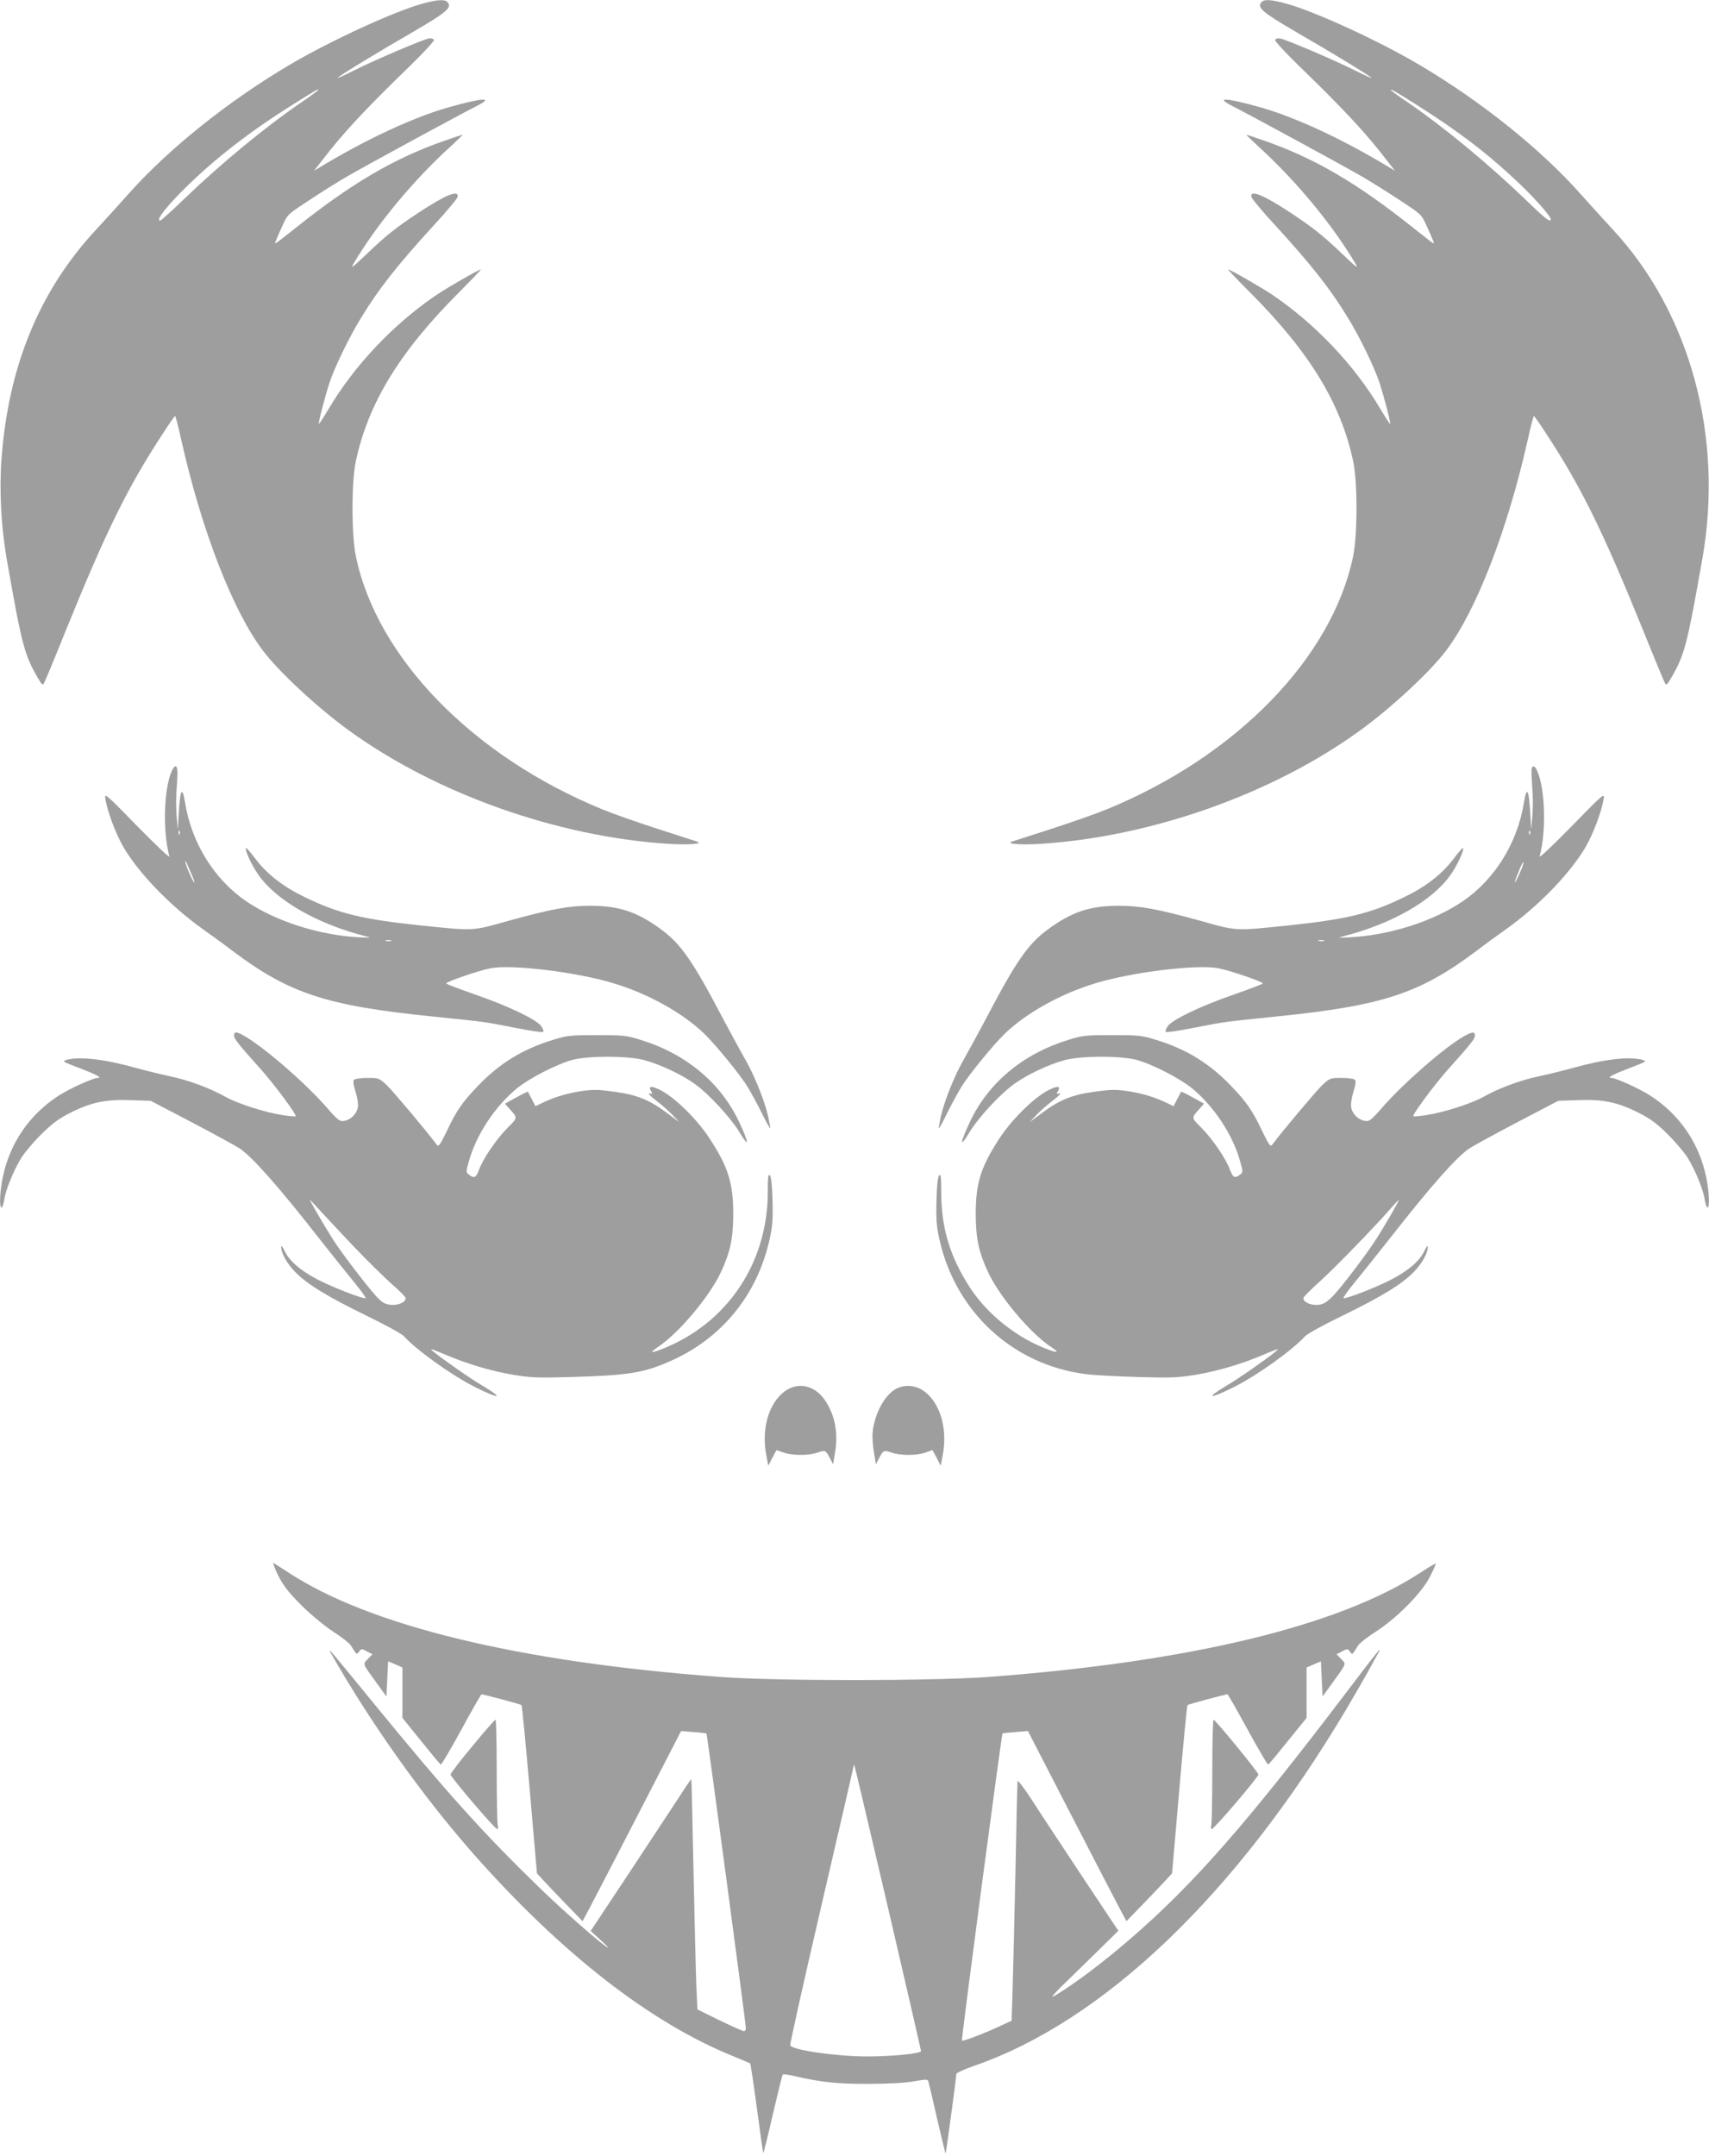
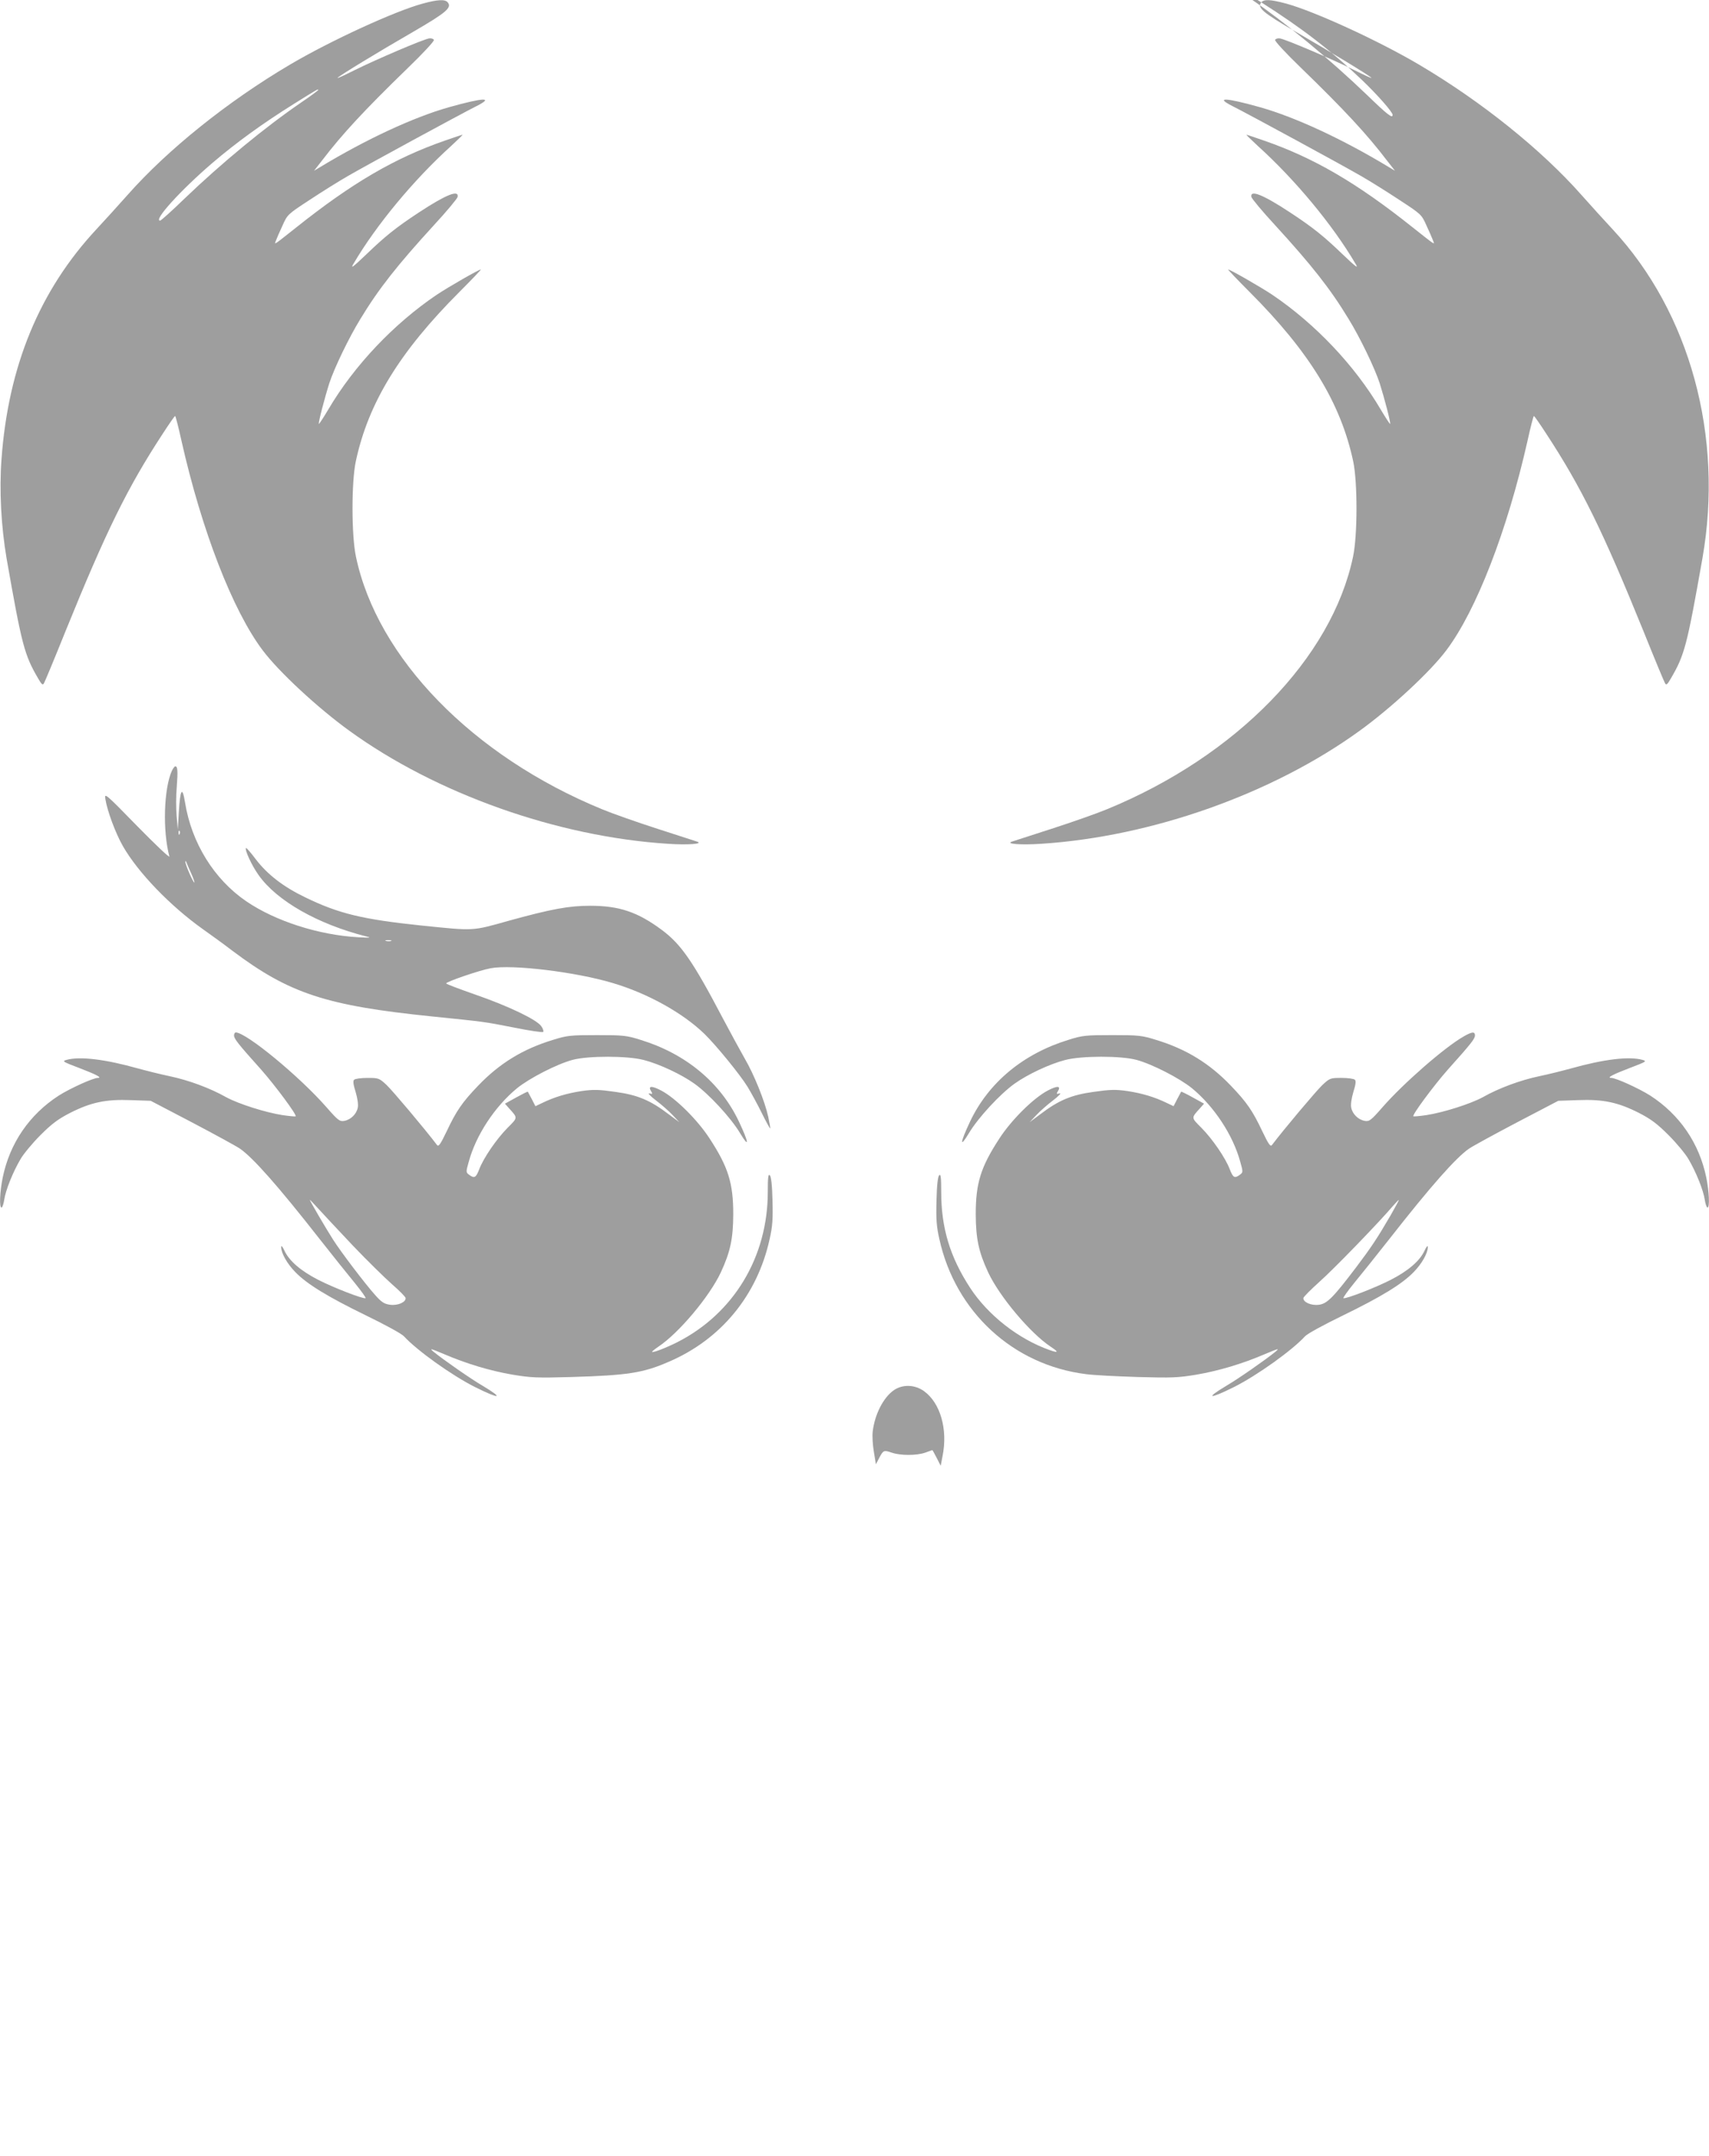
<svg xmlns="http://www.w3.org/2000/svg" version="1.0" width="1015pt" height="1280pt" viewBox="0 0 1015 1280" preserveAspectRatio="xMidYMid meet">
  <g transform="translate(0,1280) scale(0.1,-0.1)" fill="#9e9e9e" stroke="none">
    <path d="M2512 12779 c-165 -44 -552 -222 -792 -364 -369 -218 -725 -504 -962 -772 -57 -64 -140 -156 -186 -205 -337 -362 -523 -812 -563 -1364 -14 -185 -2 -401 30 -589 91 -518 106 -574 188 -714 20 -35 27 -41 34 -28 5 8 63 147 128 309 242 596 368 853 579 1175 37 57 69 103 72 103 3 0 20 -66 38 -148 120 -532 304 -1007 482 -1243 95 -127 328 -343 515 -478 516 -374 1235 -629 1892 -671 119 -8 213 -1 173 13 -8 3 -114 37 -235 76 -121 39 -269 91 -329 116 -768 315 -1336 898 -1462 1500 -27 126 -27 442 -1 565 74 347 260 651 617 1008 72 72 129 132 126 132 -12 0 -193 -104 -262 -150 -256 -173 -491 -421 -644 -681 -29 -49 -55 -88 -56 -86 -5 5 34 154 62 242 29 89 117 272 185 382 109 180 221 321 437 557 75 81 138 157 140 167 8 44 -68 14 -228 -91 -137 -90 -202 -142 -314 -250 -83 -79 -96 -88 -76 -55 136 231 358 498 579 698 40 37 71 67 68 67 -3 0 -50 -16 -105 -35 -297 -103 -552 -252 -882 -515 -138 -109 -132 -106 -121 -78 5 13 22 53 39 89 29 65 31 67 158 150 71 47 176 113 234 146 116 67 657 361 760 413 107 54 42 51 -165 -7 -211 -60 -491 -190 -765 -356 l-35 -21 50 64 c116 152 249 296 509 548 87 84 156 158 153 165 -2 6 -15 11 -28 9 -34 -5 -311 -123 -444 -189 -60 -30 -105 -51 -100 -45 16 16 234 149 447 272 200 116 233 145 207 176 -15 19 -59 17 -147 -7z m-622 -513 c0 -3 -46 -37 -102 -75 -212 -145 -470 -357 -695 -573 -73 -71 -137 -128 -142 -128 -42 0 121 180 310 342 144 123 299 235 486 352 139 87 143 89 143 82z" />
-     <path d="M7491 12786 c-26 -31 7 -60 207 -176 213 -123 431 -256 447 -272 6 -6 -40 15 -100 45 -133 66 -410 184 -444 189 -13 2 -26 -3 -28 -9 -3 -7 66 -81 153 -165 260 -252 393 -396 509 -548 l50 -64 -35 21 c-274 166 -554 296 -765 356 -207 58 -272 61 -165 7 103 -52 644 -346 760 -413 58 -33 163 -99 234 -146 127 -83 129 -85 158 -150 17 -36 34 -76 39 -89 11 -28 17 -31 -121 78 -330 263 -585 412 -882 515 -55 19 -102 35 -105 35 -3 0 28 -30 68 -67 221 -200 443 -467 579 -698 20 -33 7 -24 -76 55 -112 108 -177 160 -314 250 -160 105 -236 135 -228 91 2 -10 65 -86 140 -167 216 -236 328 -377 437 -557 68 -110 156 -293 185 -382 28 -88 67 -237 62 -242 -1 -2 -27 37 -56 86 -153 260 -388 508 -644 681 -69 46 -250 150 -262 150 -3 0 54 -60 126 -132 357 -357 543 -661 617 -1008 26 -123 26 -439 -1 -565 -126 -602 -694 -1185 -1462 -1500 -60 -25 -208 -77 -329 -116 -121 -39 -227 -73 -235 -76 -40 -14 54 -21 173 -13 657 42 1376 297 1892 671 187 135 420 351 515 478 178 236 362 711 482 1243 18 82 35 148 38 148 3 0 35 -46 72 -103 211 -322 337 -579 579 -1175 65 -162 123 -301 128 -309 7 -13 14 -7 34 28 82 140 96 193 188 714 127 724 -74 1459 -533 1953 -46 49 -129 141 -186 205 -237 268 -593 554 -962 772 -245 145 -630 321 -796 365 -91 24 -127 25 -143 6z m939 -619 c240 -152 418 -289 599 -462 88 -84 181 -189 181 -206 0 -23 -29 -1 -153 119 -225 216 -483 428 -694 573 -57 38 -103 72 -103 75 0 7 33 -12 170 -99z" />
+     <path d="M7491 12786 c-26 -31 7 -60 207 -176 213 -123 431 -256 447 -272 6 -6 -40 15 -100 45 -133 66 -410 184 -444 189 -13 2 -26 -3 -28 -9 -3 -7 66 -81 153 -165 260 -252 393 -396 509 -548 l50 -64 -35 21 c-274 166 -554 296 -765 356 -207 58 -272 61 -165 7 103 -52 644 -346 760 -413 58 -33 163 -99 234 -146 127 -83 129 -85 158 -150 17 -36 34 -76 39 -89 11 -28 17 -31 -121 78 -330 263 -585 412 -882 515 -55 19 -102 35 -105 35 -3 0 28 -30 68 -67 221 -200 443 -467 579 -698 20 -33 7 -24 -76 55 -112 108 -177 160 -314 250 -160 105 -236 135 -228 91 2 -10 65 -86 140 -167 216 -236 328 -377 437 -557 68 -110 156 -293 185 -382 28 -88 67 -237 62 -242 -1 -2 -27 37 -56 86 -153 260 -388 508 -644 681 -69 46 -250 150 -262 150 -3 0 54 -60 126 -132 357 -357 543 -661 617 -1008 26 -123 26 -439 -1 -565 -126 -602 -694 -1185 -1462 -1500 -60 -25 -208 -77 -329 -116 -121 -39 -227 -73 -235 -76 -40 -14 54 -21 173 -13 657 42 1376 297 1892 671 187 135 420 351 515 478 178 236 362 711 482 1243 18 82 35 148 38 148 3 0 35 -46 72 -103 211 -322 337 -579 579 -1175 65 -162 123 -301 128 -309 7 -13 14 -7 34 28 82 140 96 193 188 714 127 724 -74 1459 -533 1953 -46 49 -129 141 -186 205 -237 268 -593 554 -962 772 -245 145 -630 321 -796 365 -91 24 -127 25 -143 6z c240 -152 418 -289 599 -462 88 -84 181 -189 181 -206 0 -23 -29 -1 -153 119 -225 216 -483 428 -694 573 -57 38 -103 72 -103 75 0 7 33 -12 170 -99z" />
    <path d="M1021 8224 c-48 -106 -56 -356 -15 -509 2 -11 -83 70 -191 180 -191 196 -196 199 -189 160 11 -70 60 -202 104 -279 90 -157 281 -355 475 -493 44 -31 123 -88 175 -128 338 -254 557 -326 1185 -390 321 -33 303 -30 492 -67 89 -18 165 -29 169 -25 4 4 -1 20 -12 35 -29 39 -193 118 -392 187 -94 33 -172 62 -172 66 0 10 198 78 264 90 128 24 507 -22 726 -88 206 -61 415 -177 543 -301 70 -68 212 -242 257 -315 21 -35 59 -104 84 -155 25 -51 48 -92 50 -92 2 0 -3 30 -11 68 -21 95 -85 253 -140 347 -25 44 -83 150 -129 237 -178 339 -249 442 -364 527 -143 106 -252 143 -425 143 -126 0 -229 -19 -480 -88 -224 -63 -203 -62 -525 -29 -344 36 -488 70 -685 166 -130 62 -226 136 -295 226 -30 40 -56 70 -59 68 -9 -10 34 -104 75 -161 108 -153 351 -291 639 -364 33 -8 25 -9 -46 -5 -236 13 -494 96 -667 214 -190 130 -324 345 -363 586 -16 100 -29 80 -37 -58 l-6 -102 -7 80 c-4 44 -4 123 1 175 7 93 5 120 -9 120 -4 0 -13 -12 -20 -26z m46 -376 c-3 -8 -6 -5 -6 6 -1 11 2 17 5 13 3 -3 4 -12 1 -19z m69 -235 c13 -29 21 -53 18 -53 -7 0 -54 108 -53 123 0 7 3 6 6 -3 3 -8 16 -39 29 -67z m1187 -400 c-7 -2 -21 -2 -30 0 -10 3 -4 5 12 5 17 0 24 -2 18 -5z" />
-     <path d="M9097 8238 c-2 -7 -1 -56 3 -108 5 -52 5 -131 1 -175 l-7 -80 -6 102 c-8 138 -21 158 -37 58 -39 -241 -173 -456 -363 -586 -173 -118 -431 -201 -667 -214 -71 -4 -79 -3 -46 5 288 73 531 211 639 364 41 57 84 151 75 161 -3 2 -29 -28 -59 -68 -69 -90 -165 -164 -295 -226 -197 -96 -341 -130 -685 -166 -322 -33 -301 -34 -525 29 -251 69 -354 88 -480 88 -173 0 -282 -37 -425 -143 -115 -85 -186 -188 -364 -527 -46 -87 -104 -193 -129 -237 -55 -94 -119 -252 -140 -347 -8 -38 -13 -68 -11 -68 2 0 25 41 50 92 25 51 63 120 84 155 45 73 187 247 257 315 128 124 337 240 543 301 219 66 598 112 726 88 66 -12 264 -80 264 -90 0 -4 -78 -33 -172 -66 -199 -69 -363 -148 -392 -187 -11 -15 -16 -31 -12 -35 4 -4 80 7 169 25 189 37 171 34 492 67 628 64 847 136 1185 390 52 40 131 97 175 128 194 138 385 336 475 493 44 77 93 209 104 279 7 39 2 36 -189 -160 -108 -110 -193 -191 -191 -180 41 153 33 403 -15 509 -13 28 -24 33 -32 14z m-10 -390 c-3 -8 -6 -5 -6 6 -1 11 2 17 5 13 3 -3 4 -12 1 -19z m-61 -232 c-34 -77 -40 -71 -7 8 14 36 27 61 29 57 2 -5 -8 -34 -22 -65z m-1163 -403 c-7 -2 -21 -2 -30 0 -10 3 -4 5 12 5 17 0 24 -2 18 -5z" />
    <path d="M1390 6652 c0 -20 24 -50 162 -204 83 -94 212 -268 204 -276 -3 -2 -37 1 -78 7 -103 16 -262 67 -334 106 -97 55 -226 102 -336 125 -57 12 -141 33 -188 46 -196 55 -345 73 -425 51 -28 -8 -22 -11 75 -48 100 -38 140 -59 111 -59 -28 0 -166 -63 -232 -105 -175 -113 -291 -283 -333 -487 -17 -84 -21 -178 -7 -178 5 0 12 21 16 46 8 56 52 166 97 242 18 31 71 95 118 142 67 67 104 95 176 132 124 63 213 82 362 76 l117 -4 245 -128 c135 -71 263 -141 285 -156 77 -53 227 -222 472 -535 78 -99 173 -218 212 -265 38 -47 66 -86 62 -88 -16 -5 -189 62 -281 109 -105 54 -173 113 -201 174 -12 25 -19 33 -19 20 0 -36 36 -99 83 -147 69 -72 196 -149 420 -258 115 -56 213 -109 227 -125 76 -83 283 -231 420 -300 148 -74 177 -71 48 6 -72 42 -234 155 -293 203 -26 22 -19 20 60 -13 135 -58 275 -100 409 -123 109 -18 144 -20 350 -14 334 10 426 24 579 91 310 133 525 395 598 728 17 74 20 119 17 229 -2 91 -8 142 -16 150 -9 9 -12 -11 -12 -99 0 -387 -203 -723 -539 -893 -70 -35 -142 -62 -148 -57 -2 2 15 16 37 31 121 80 304 298 371 441 57 123 73 200 74 345 0 186 -30 281 -141 451 -73 112 -203 240 -287 284 -57 30 -80 28 -60 -4 10 -17 9 -18 -10 -13 -12 3 4 -15 38 -41 33 -25 78 -64 100 -88 l40 -42 -62 46 c-110 84 -186 116 -318 134 -98 14 -130 15 -200 5 -86 -13 -161 -35 -233 -70 l-42 -20 -21 41 c-12 23 -23 43 -24 45 -1 2 -33 -14 -69 -34 l-67 -37 23 -26 c54 -60 55 -55 -8 -118 -66 -67 -142 -178 -168 -246 -19 -50 -29 -55 -60 -32 -19 14 -19 17 -2 77 43 158 154 327 286 436 74 60 235 143 330 169 93 25 328 25 425 -1 92 -24 222 -85 299 -140 87 -62 218 -204 272 -295 56 -93 52 -56 -7 69 -110 233 -317 404 -585 486 -82 26 -102 28 -259 28 -157 0 -177 -2 -260 -28 -179 -54 -319 -140 -446 -273 -94 -98 -129 -149 -186 -270 -37 -77 -48 -93 -57 -82 -71 94 -265 324 -300 357 -44 41 -48 42 -114 42 -37 0 -73 -5 -79 -11 -7 -7 -5 -28 9 -72 11 -37 17 -75 13 -93 -7 -38 -41 -72 -80 -79 -27 -5 -37 2 -105 80 -162 185 -478 445 -540 445 -5 0 -10 -8 -10 -18z m705 -1247 c84 -88 189 -191 233 -230 44 -38 81 -76 81 -82 2 -25 -47 -46 -92 -40 -35 5 -50 14 -90 59 -59 66 -202 254 -249 328 -44 69 -138 230 -138 236 0 2 23 -22 51 -53 29 -32 121 -130 204 -218z" />
    <path d="M8691 6645 c-113 -65 -356 -277 -481 -420 -68 -78 -78 -85 -105 -80 -39 7 -73 41 -80 79 -4 18 2 56 13 93 14 44 16 65 9 72 -6 6 -42 11 -79 11 -66 0 -70 -1 -114 -42 -35 -33 -229 -263 -300 -357 -9 -11 -20 5 -57 82 -57 121 -92 172 -186 270 -127 133 -267 219 -446 273 -83 26 -103 28 -260 28 -157 0 -177 -2 -259 -28 -268 -82 -475 -253 -585 -486 -59 -125 -63 -162 -7 -69 54 91 185 233 272 295 77 55 207 116 299 140 97 26 332 26 425 1 95 -26 256 -109 330 -169 132 -109 243 -278 286 -436 17 -60 17 -63 -2 -77 -31 -23 -41 -18 -60 32 -26 68 -102 179 -168 246 -63 63 -62 58 -8 118 l23 26 -67 37 c-36 20 -68 36 -69 34 -1 -2 -12 -22 -24 -45 l-21 -41 -42 20 c-72 35 -147 57 -233 70 -70 10 -102 9 -200 -5 -132 -18 -208 -50 -318 -134 l-62 -46 40 42 c22 24 67 63 100 88 34 26 50 44 38 41 -19 -5 -20 -4 -10 13 20 32 -3 34 -60 4 -84 -44 -214 -172 -287 -284 -111 -170 -141 -265 -141 -451 1 -145 17 -222 74 -345 67 -143 250 -361 371 -441 49 -32 47 -39 -6 -20 -185 65 -366 207 -472 369 -120 184 -172 356 -172 570 0 88 -3 108 -12 99 -8 -8 -14 -59 -16 -150 -3 -110 0 -155 17 -229 95 -432 438 -748 871 -802 42 -6 179 -13 306 -17 206 -6 241 -4 350 14 134 23 274 65 409 123 79 33 86 35 60 13 -59 -48 -221 -161 -293 -203 -129 -77 -100 -80 48 -6 137 69 344 217 420 300 14 16 112 69 227 125 224 109 351 186 420 258 47 48 83 111 83 147 0 13 -7 5 -19 -20 -28 -61 -96 -120 -201 -174 -92 -47 -265 -114 -281 -109 -4 2 24 41 62 88 39 47 134 166 212 265 245 313 395 482 472 535 22 15 150 85 285 156 l245 128 117 4 c149 6 238 -13 362 -76 72 -37 109 -65 176 -132 47 -47 100 -111 118 -142 45 -76 89 -186 97 -242 4 -25 11 -46 16 -46 14 0 10 94 -7 178 -42 204 -158 374 -333 487 -66 42 -204 105 -232 105 -29 0 11 21 111 59 97 37 103 40 75 48 -80 22 -229 4 -425 -51 -47 -13 -131 -34 -188 -46 -110 -23 -239 -70 -336 -125 -72 -39 -231 -90 -334 -106 -41 -6 -75 -9 -78 -7 -8 8 121 182 204 276 138 154 162 184 162 204 0 24 -17 23 -69 -7z m-432 -1061 c-81 -139 -116 -191 -205 -309 -136 -179 -172 -216 -221 -222 -45 -6 -94 15 -92 40 0 6 44 50 96 97 85 75 354 353 438 452 17 19 31 34 33 33 1 -1 -21 -42 -49 -91z" />
-     <path d="M4662 4540 c-97 -70 -142 -227 -110 -385 l11 -58 24 47 c13 25 24 46 26 46 1 0 20 -7 42 -15 51 -18 148 -18 199 0 47 16 50 15 75 -33 l19 -36 12 74 c19 115 -2 220 -61 307 -61 88 -158 110 -237 53z" />
    <path d="M5309 4546 c-62 -43 -114 -143 -126 -247 -3 -25 0 -79 7 -119 l12 -74 19 36 c25 48 28 49 75 33 51 -18 148 -18 199 0 22 8 41 15 42 15 2 0 13 -21 26 -46 l24 -47 11 58 c32 158 -13 315 -110 385 -54 39 -126 42 -179 6z" />
-     <path d="M1635 3483 c34 -81 71 -132 164 -223 54 -53 135 -119 183 -150 47 -30 93 -66 102 -80 36 -58 34 -57 49 -36 13 17 15 18 46 1 l33 -17 -27 -28 c-31 -32 -34 -24 50 -140 l60 -83 5 105 5 104 43 -18 42 -19 0 -149 0 -150 111 -137 c61 -76 113 -139 117 -140 4 -2 59 92 122 207 63 116 117 210 120 210 16 -1 233 -59 237 -64 4 -3 25 -229 49 -502 l43 -497 33 -36 c18 -20 79 -84 135 -142 l103 -106 43 81 c24 45 156 299 293 565 l249 483 74 -6 c41 -3 76 -7 77 -9 4 -4 234 -1725 234 -1749 0 -10 -5 -18 -12 -18 -6 0 -71 29 -144 64 l-132 65 -6 133 c-3 73 -11 381 -17 683 -6 303 -12 551 -13 552 -1 1 -38 -53 -81 -120 -44 -67 -178 -270 -298 -452 l-219 -330 58 -53 c33 -30 52 -50 44 -46 -38 20 -251 206 -400 350 -334 323 -554 567 -986 1095 -249 305 -280 342 -262 309 237 -418 548 -855 852 -1200 521 -589 1051 -1002 1544 -1200 51 -21 95 -40 98 -42 2 -3 20 -122 39 -264 19 -143 36 -263 38 -267 1 -5 27 96 56 225 30 128 56 236 60 240 3 4 33 0 66 -8 158 -37 261 -48 445 -47 112 0 218 6 267 15 75 13 83 13 87 -1 3 -9 26 -109 52 -223 27 -114 49 -206 50 -205 3 3 64 455 64 473 0 6 47 28 105 48 770 266 1556 1018 2207 2111 52 88 112 192 133 230 21 39 47 86 58 105 35 61 -4 13 -188 -230 -584 -769 -902 -1133 -1275 -1456 -167 -144 -321 -261 -445 -337 -52 -32 -30 -8 154 170 l213 209 -219 329 c-120 182 -255 385 -298 453 -48 73 -81 116 -82 105 -1 -10 -7 -250 -12 -533 -6 -283 -14 -599 -17 -702 l-6 -186 -78 -36 c-98 -45 -212 -88 -217 -82 -5 4 235 1817 241 1823 1 2 36 6 77 9 l74 6 249 -483 c137 -266 269 -520 293 -565 l43 -81 103 106 c56 58 117 122 135 142 l33 36 43 497 c24 273 45 499 49 502 4 5 221 63 237 64 3 0 57 -94 120 -210 63 -115 118 -209 122 -207 4 1 56 64 117 140 l111 137 0 150 0 149 43 19 42 18 5 -104 5 -105 60 83 c84 116 81 108 50 140 l-27 28 33 17 c31 17 33 16 46 -1 15 -21 13 -22 49 36 9 14 55 50 102 80 126 80 278 234 325 329 21 41 36 76 34 78 -2 1 -41 -22 -87 -52 -483 -318 -1370 -532 -2570 -622 -334 -24 -1255 -25 -1589 0 -1196 88 -2088 304 -2571 622 -46 30 -85 55 -87 55 -2 0 4 -17 12 -37z m3639 -2010 c108 -463 196 -846 196 -851 0 -15 -167 -32 -321 -32 -183 0 -445 38 -456 66 -2 7 81 381 186 832 105 451 191 823 191 828 0 4 2 5 4 3 2 -2 92 -383 200 -846z" />
-     <path d="M2806 2433 c-71 -85 -129 -161 -130 -169 -1 -14 263 -324 277 -324 5 0 7 10 3 23 -3 12 -6 158 -6 325 0 166 -3 302 -7 301 -5 0 -66 -70 -137 -156z" />
-     <path d="M7200 2288 c0 -167 -3 -313 -6 -325 -4 -13 -2 -23 3 -23 14 0 278 310 277 324 -2 15 -255 324 -266 325 -5 1 -8 -135 -8 -301z" />
  </g>
</svg>